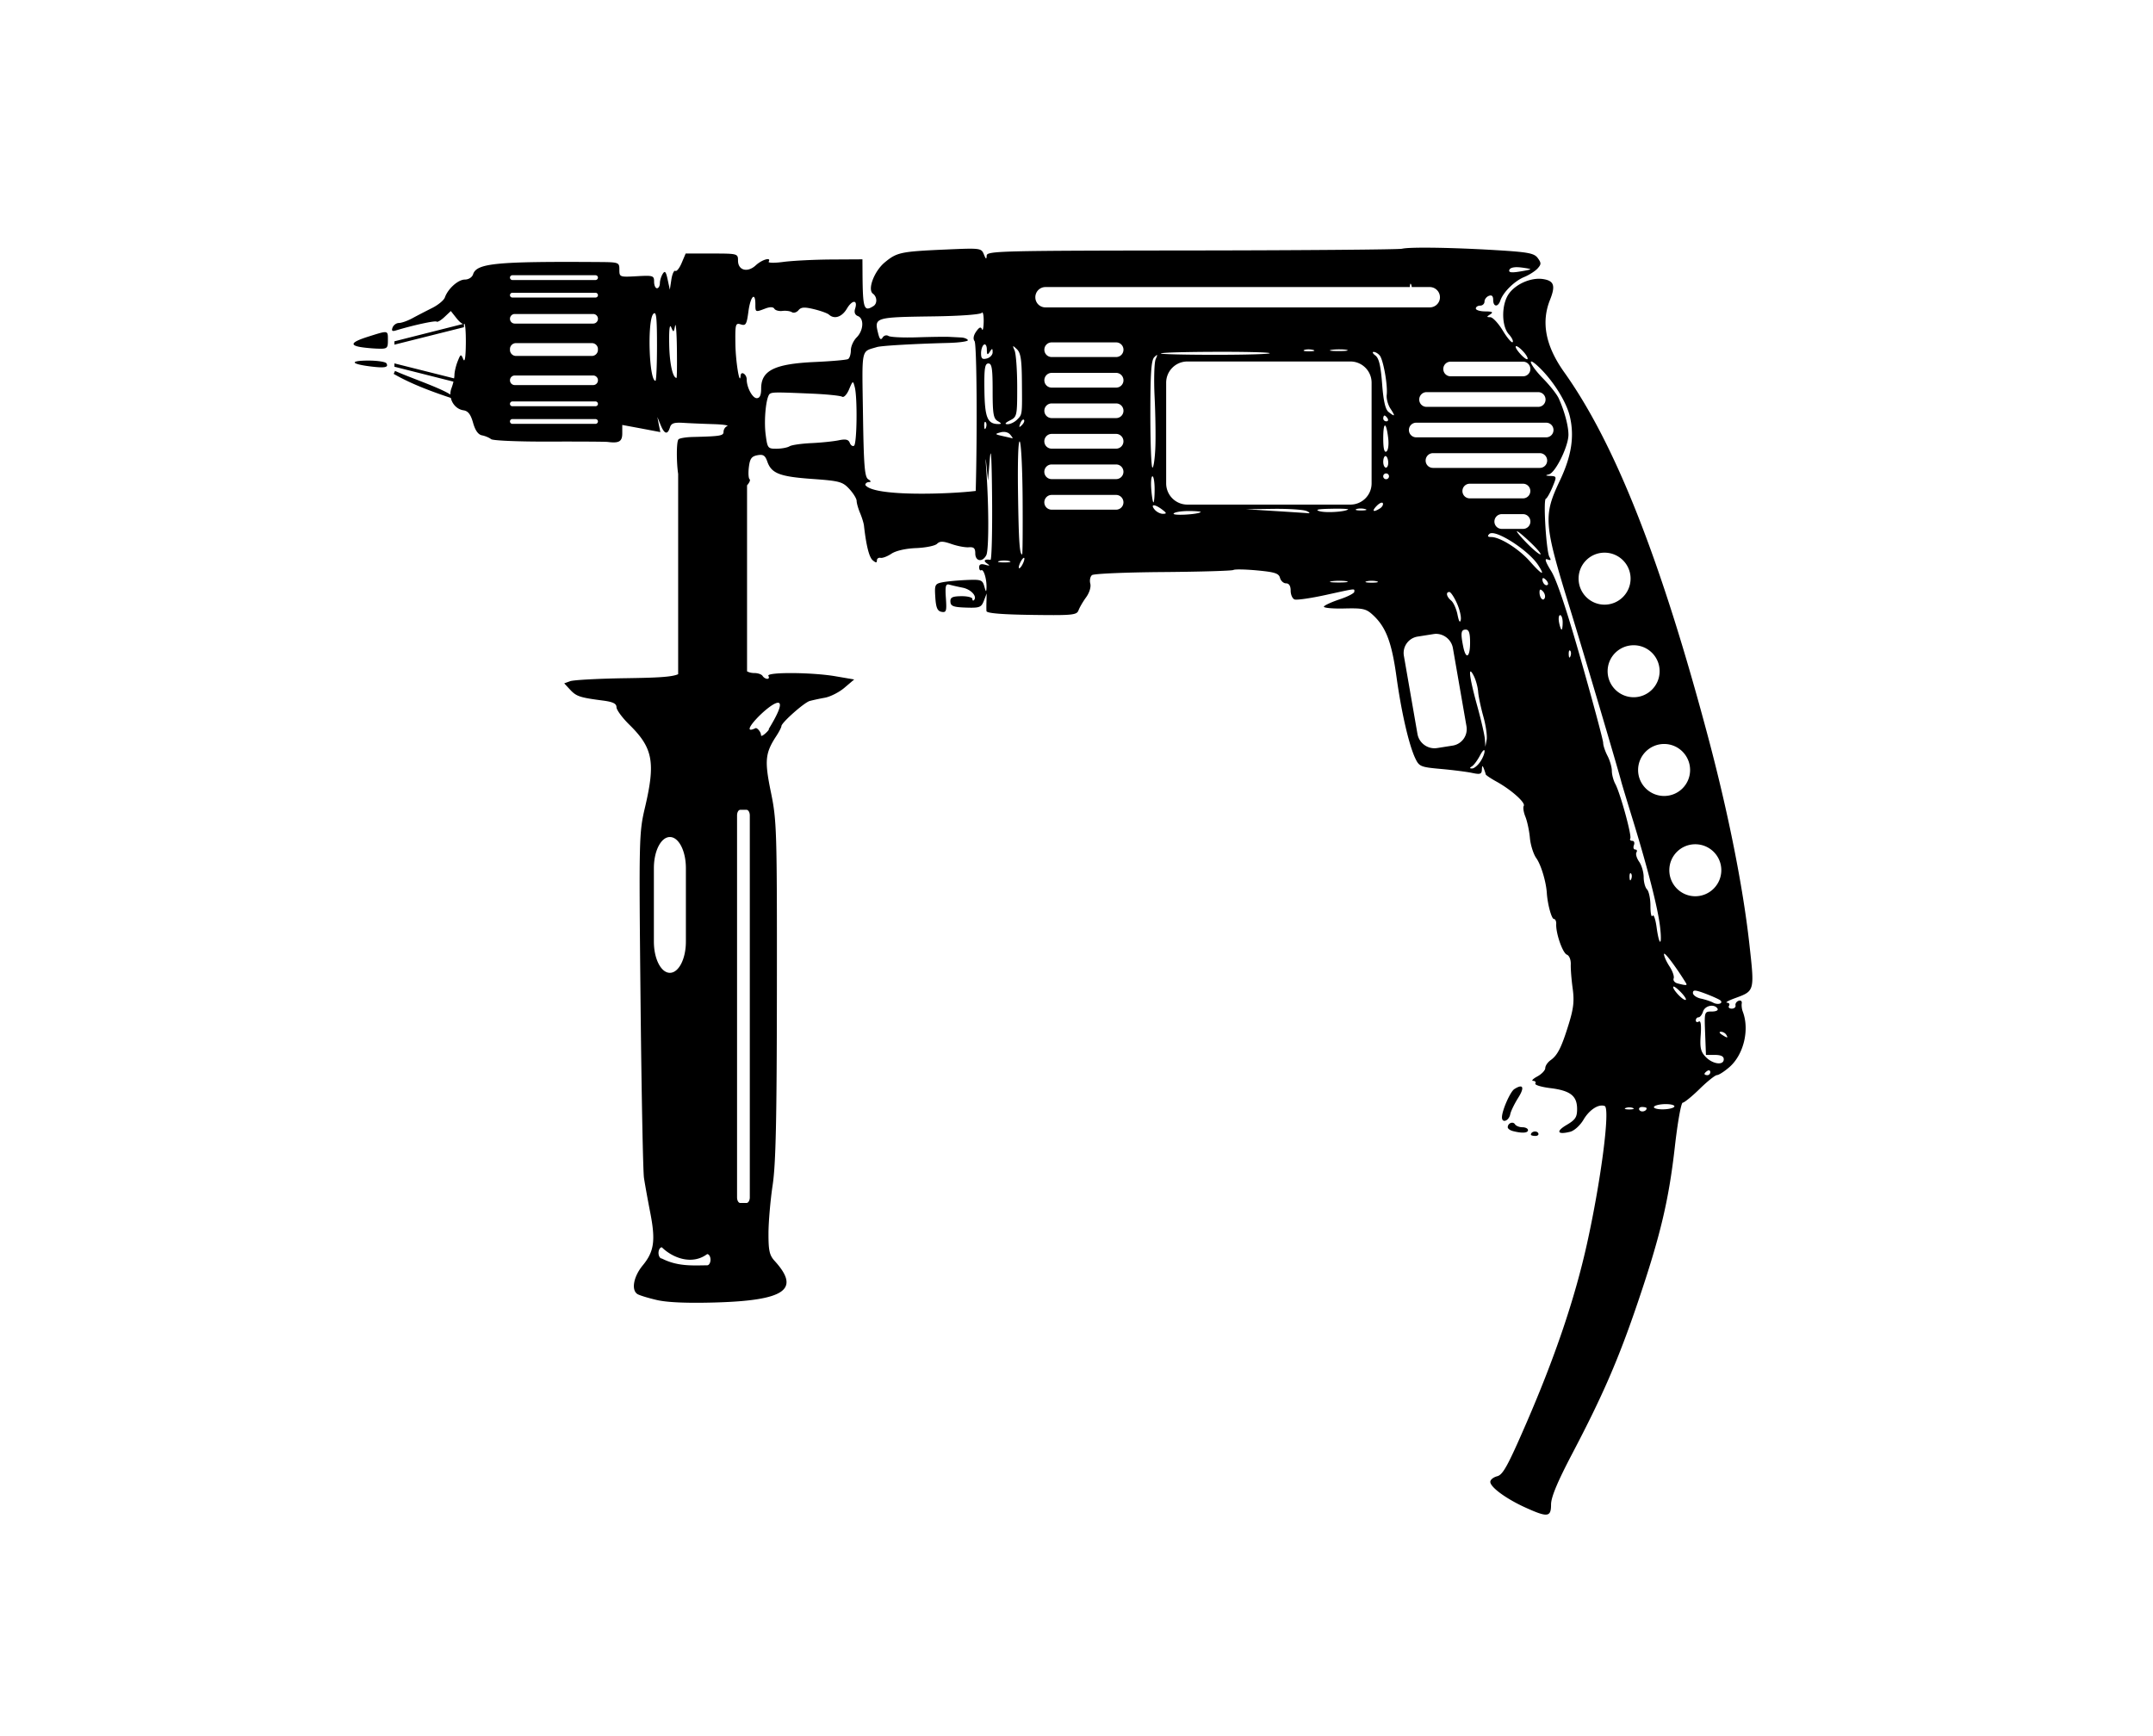
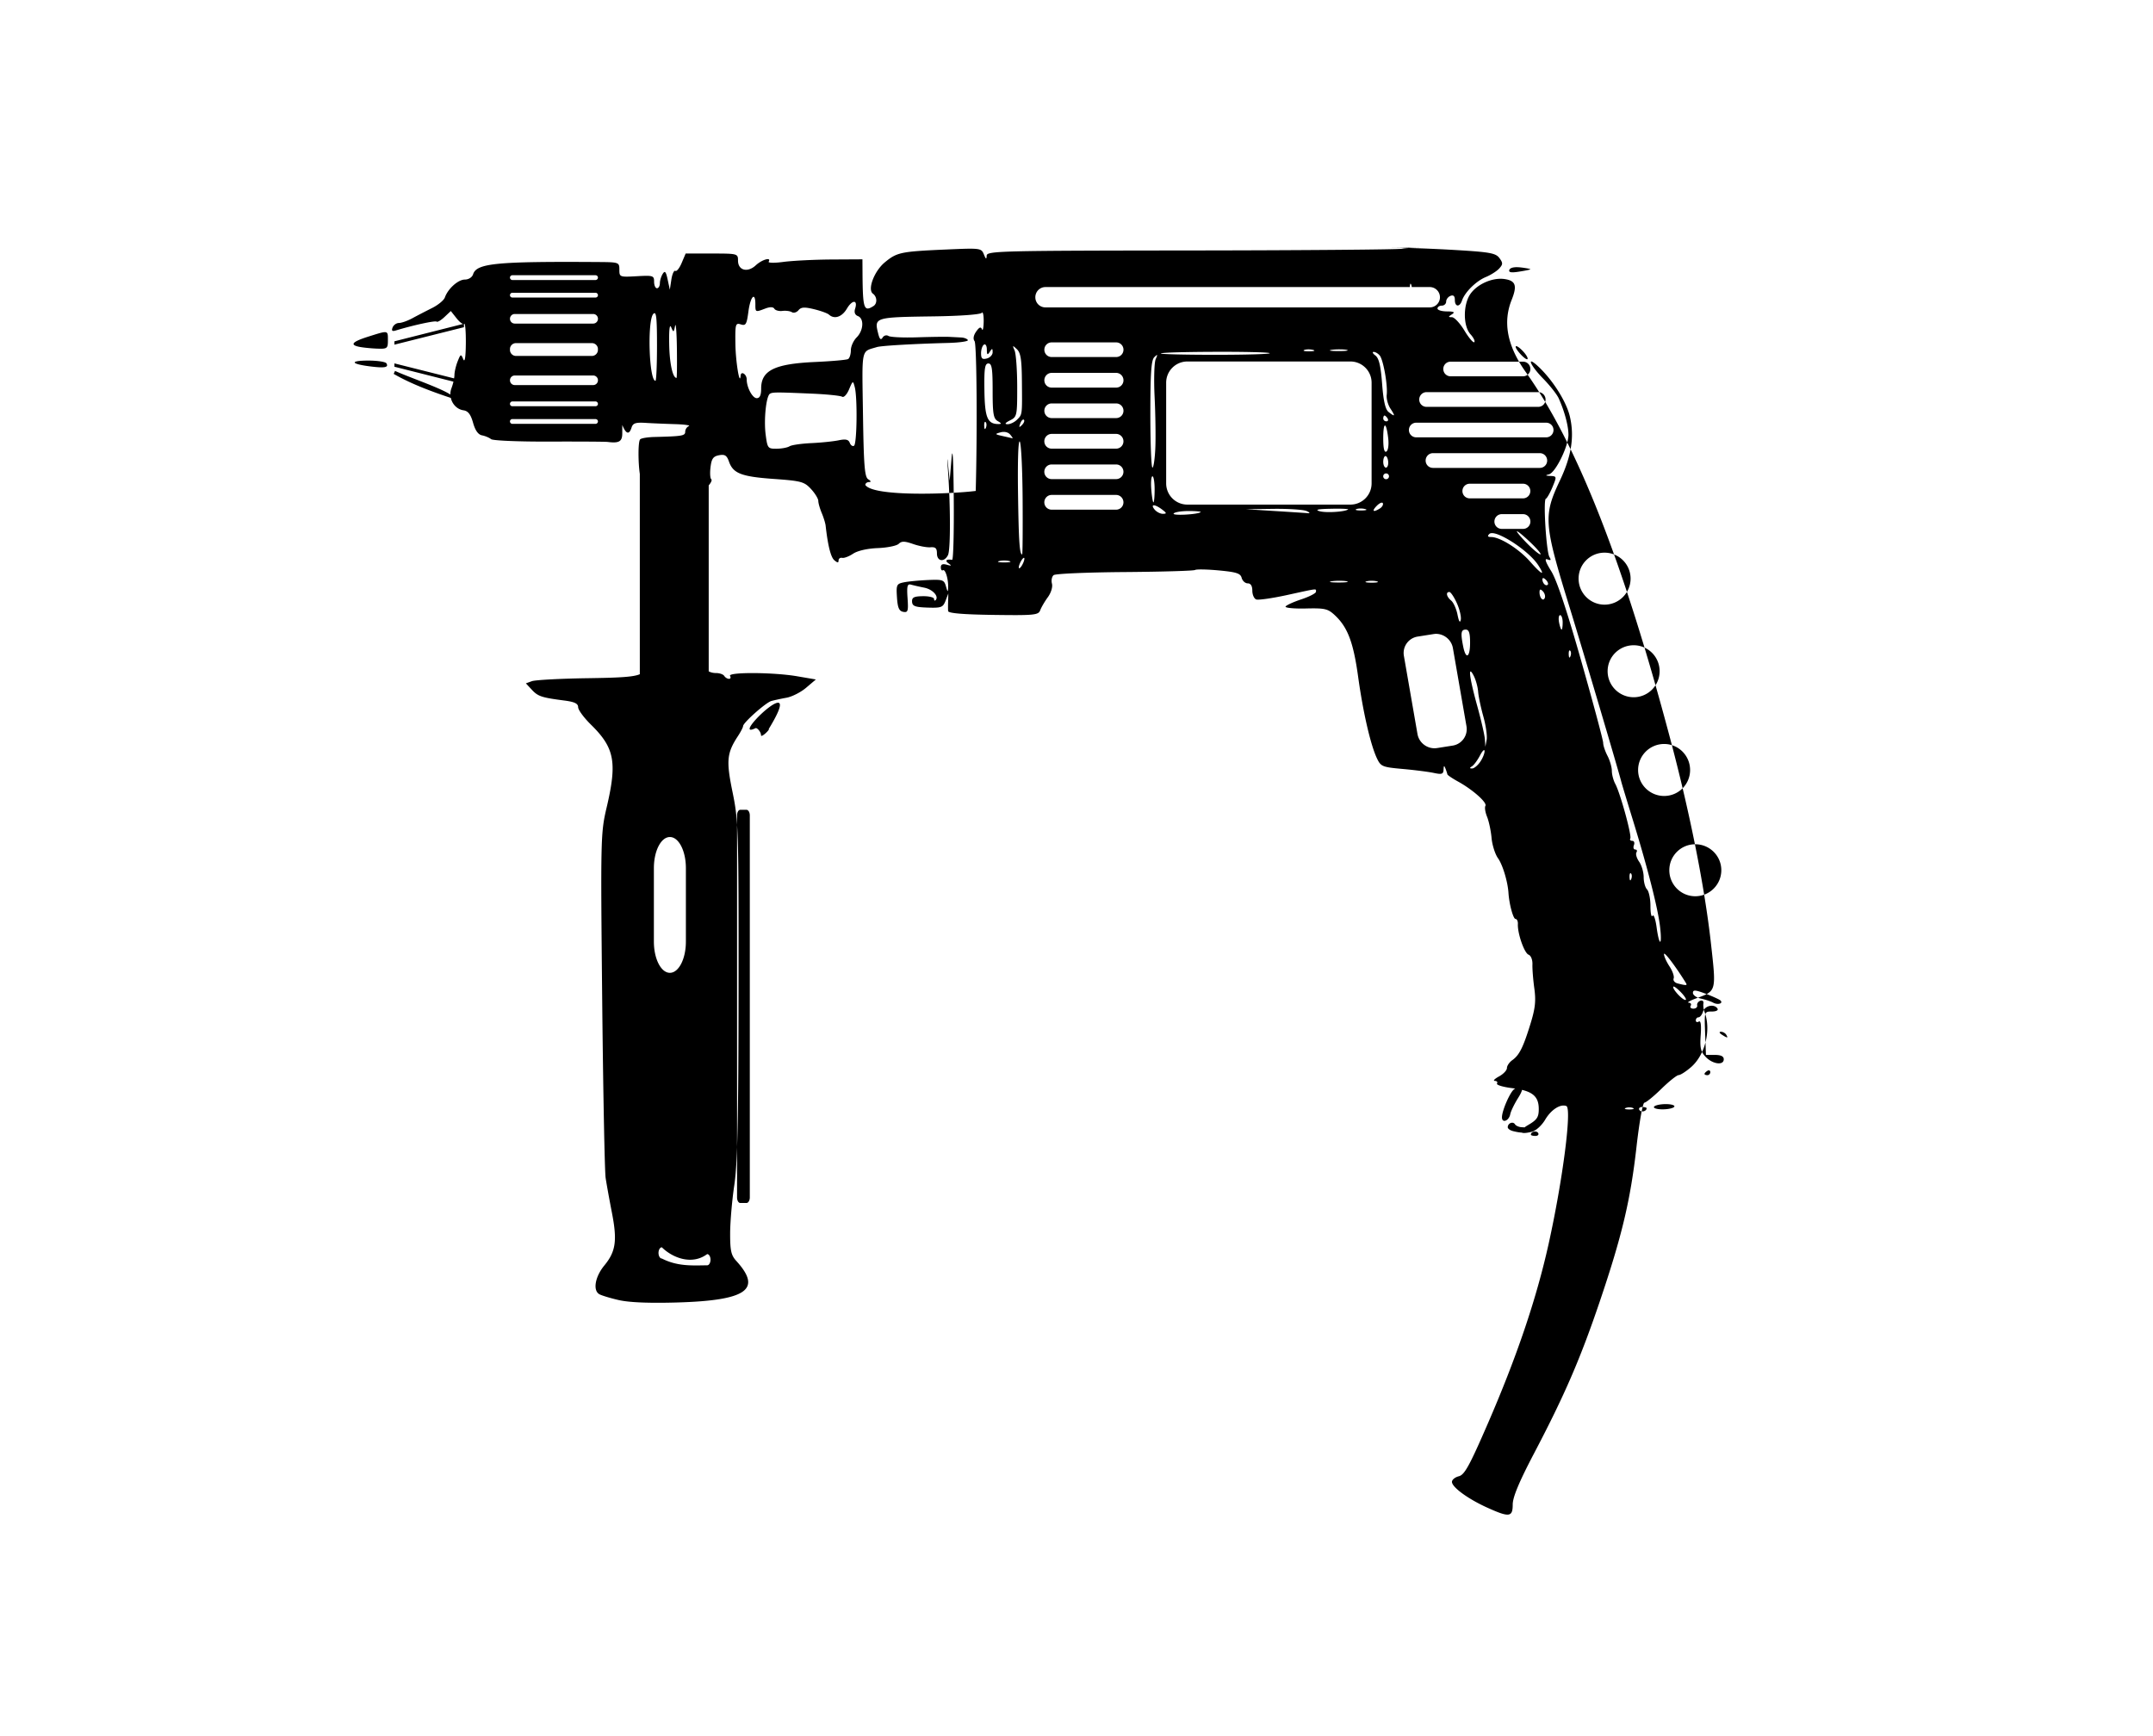
<svg xmlns="http://www.w3.org/2000/svg" viewBox="0 0 744.09 600">
-   <path d="M492.06 85.6c-3.779.01-6.48.125-7.5.375-1.1.27-33.838.552-72.75.594-66.66.072-70.752.163-70.812 1.812-.049 1.36-.275 1.252-.969-.468-.867-2.156-1.213-2.192-12.687-1.688-16.019.704-17.3.95-21.53 4.438-3.675 3.028-6.093 9.415-4.126 10.844 1.468 1.066 1.572 3.403.188 4.28-3.286 2.085-3.682.971-3.782-10.905l-.03-5.25-10.97.062c-6.03.048-13.42.435-16.438.844-3.016.41-5.28.36-5-.094 1.042-1.685-2.303-.739-4.437 1.25-2.85 2.654-6.157 1.781-6.157-1.625 0-2.397-.144-2.437-9.062-2.437h-9.031l-1.375 3.25c-.752 1.787-1.728 3.025-2.188 2.75-.46-.275-1.084 1.075-1.375 3l-.531 3.5-.75-3.5c-.586-2.732-.942-3.17-1.688-2-.525.825-.992 2.287-1 3.25s-.45 1.75-1 1.75-1-1.013-1-2.25c.002-2.121-.341-2.226-6-1.906-5.877.331-6 .285-6-2.25 0-2.543-.13-2.609-7.25-2.657-35.377-.237-42.098.425-43.312 4.25-.328 1.034-1.547 1.813-2.843 1.813-2.314 0-5.837 3.15-6.907 6.187-.33.937-2.285 2.577-4.375 3.625s-5.162 2.632-6.812 3.532c-1.65.9-3.753 1.653-4.656 1.656-.904.003-1.889.701-2.22 1.562-.438 1.145-.15 1.421 1.126 1.031 5.947-1.817 13.669-3.487 14.094-3.062.275.275 1.507-.455 2.719-1.594l2.187-2.062 2 2.53c.82 1.043 1.688 1.777 2.219 1.938l-23.719 6v1.157l24.031-6.032v-1.125c.034-.012.069-.006.094-.03.348-.349.6 2.701.562 6.78-.046 4.875-.367 6.721-.906 5.407-.762-1.859-.906-1.804-1.938.812-.61 1.548-1.093 3.66-1.093 4.688 0 .304-.053.714-.125 1.156L136.31 125.6v1.156l20.406 5.157a18.533 18.533 0 01-.688 2.28 5.704 5.704 0 00-.375 2.188c-3.558-2.383-14.657-6.097-19.125-8.187l-.469 1.031c6.607 3.865 15.14 6.778 19.75 8.313.058.252.13.508.22.75.67 1.807 2.195 3.242 4.155 3.53 1.593.235 2.502 1.41 3.313 4.313.745 2.667 1.778 4.1 3.094 4.344 1.083.201 2.495.803 3.125 1.313.629.51 9.629.882 20 .843s19.519.019 20.344.125c3.905.505 5-.153 5-3v-2.875l6.562 1.22 6.594 1.25-.531-2.626-.5-2.594 1.125 2.75c1.313 3.21 2.388 3.492 3.219.875.475-1.496 1.425-1.807 4.812-1.593 2.323.146 6.919.338 10.22.437 3.299.099 5.437.41 4.75.688s-1.25 1.158-1.25 1.937c0 1.404-1.02 1.577-10.657 1.813-2.291.056-4.502.409-4.906.812-.778.777-.706 8.15-.125 11.938v69.25c-2.226.976-7.216 1.217-18.031 1.375-9.467.138-18.145.611-19.281 1.031l-2.063.75 2.063 2.219c2.144 2.302 3.401 2.701 11.25 3.719 3.544.46 4.744 1.052 4.75 2.312.004.93 2.005 3.643 4.437 6.032 8.142 7.995 9.091 12.938 5.438 28.5-2.087 8.89-2.133 10.332-1.563 66.625.321 31.646.857 59.33 1.188 61.53s1.303 7.578 2.156 11.939c1.902 9.718 1.363 13.512-2.594 18.312-3.174 3.85-4.03 8.517-1.812 9.906.687.43 3.725 1.368 6.75 2.062 3.613.83 10.473 1.113 20 .844 24.308-.687 29.698-4.463 20.625-14.406-1.757-1.926-2.11-3.57-2.094-9.5.01-3.944.654-11.431 1.438-16.656 1.102-7.35 1.43-22.625 1.468-67.5.047-55.247-.048-58.491-2.062-68.281-2.253-10.948-2.006-13.545 1.875-19.469.962-1.469 1.75-3.006 1.75-3.406 0-1.17 7.883-8.168 9.781-8.688.952-.26 3.294-.78 5.219-1.125 1.925-.345 4.984-1.904 6.812-3.469l3.344-2.843-6.406-1.094c-8.124-1.415-24.102-1.504-23.25-.125.34.55.175 1-.375 1s-1.285-.45-1.625-1-1.612-1-2.844-1c-.976 0-1.837-.208-2.531-.594v-64.28c.835-.948 1.228-1.873.875-2.126-.385-.275-.494-2.147-.25-4.156.356-2.937.93-3.741 2.937-4.125 2.01-.384 2.694.055 3.438 2.187 1.431 4.107 4.292 5.203 15.469 6 9.513.68 10.555.965 12.875 3.47 1.388 1.497 2.531 3.363 2.531 4.124 0 .761.538 2.64 1.188 4.188.65 1.548 1.248 3.505 1.343 4.344.785 7.007 1.803 10.98 3.032 12 1.083.899 1.437.933 1.437.062 0-.641.563-1.051 1.25-.906.688.144 2.385-.505 3.781-1.438 1.528-1.021 4.908-1.796 8.5-1.937 3.279-.129 6.551-.788 7.25-1.469 1.01-.986 2.033-.97 5 .062 2.051.714 4.732 1.226 5.97 1.125 1.742-.14 2.25.319 2.25 2.125 0 2.764 2.5 3.158 3.812.594.916-1.788.897-17.19-.032-29.75-.285-3.85-.249-4.525.063-1.5l.562 5.5.625-7.5c.4-4.927.663-.21.782 13.75.099 11.688-.15 21.19-.563 21.125-2.002-.316-2.598.275-1.25 1.219 1.2.84 1.073.933-.594.469-1.43-.398-2.062-.134-2.062.875 0 .809.323 1.276.719 1.031.842-.52 1.936 3.148 1.812 6.031-.07 1.634-.19 1.567-.75-.437-.63-2.262-1.115-2.436-6.156-2.22-3.006.13-6.74.475-8.281.782-2.644.527-2.785.83-2.5 5.219.232 3.593.725 4.728 2.156 5 1.643.312 1.814-.246 1.5-4.75-.287-4.141-.066-4.994 1.156-4.656.825.227 2.914.713 4.656 1.062 2.902.583 5.134 3.054 3.875 4.313-.289.288-.53.093-.53-.438 0-.53-1.729-.964-3.845-.937-3.093.039-3.83.423-3.75 1.906.081 1.522 1.017 1.888 5.344 2.031 4.753.158 5.33-.06 6.219-2.344l.969-2.53-.063 2.5c-.047 1.374-.06 2.99 0 3.593.074.734 5.252 1.169 15.625 1.312 14.17.197 15.571.062 16.188-1.593.371-.997 1.551-3.027 2.625-4.5 1.125-1.543 1.744-3.548 1.438-4.72-.293-1.118-.037-2.437.593-2.937.632-.499 11.68-.965 24.563-1.062 12.881-.097 23.837-.425 24.312-.719.477-.294 4.163-.224 8.22.156 6.055.568 7.468 1.01 7.874 2.563.272 1.04 1.216 1.906 2.094 1.906 1.038 0 1.594.882 1.594 2.531 0 1.393.609 2.75 1.343 3.031.736.283 5.536-.406 10.688-1.53 10.945-2.39 9.969-2.279 9.969-1.126 0 .506-2.256 1.683-5 2.594-2.744.911-5.21 2.032-5.5 2.5-.29.468 2.822.785 6.906.688 6.666-.16 7.681.067 10.094 2.312 4.436 4.127 6.423 9.336 8.063 21.219 1.7 12.318 4.312 23.666 6.531 28.312 1.332 2.786 1.864 2.998 8.906 3.625 4.12.367 8.963.992 10.75 1.375 2.74.587 3.279.414 3.344-1.156.061-1.43.205-1.526.656-.375.324.825.62 1.725.657 2 .035.275 1.69 1.4 3.687 2.5 5.069 2.79 10.152 7.3 9.469 8.406-.315.51-.071 2.191.562 3.75.634 1.559 1.339 4.869 1.563 7.344.224 2.475 1.232 5.625 2.219 7 1.618 2.259 3.378 8.109 3.625 12 .242 3.846 1.634 9 2.437 9 .492 0 .862.787.813 1.75-.164 3.201 2.214 10.028 3.687 10.594.835.32 1.408 1.77 1.344 3.375-.061 1.537.24 5.276.656 8.312.599 4.35.297 6.94-1.344 12.25-2.5 8.093-3.838 10.798-6.281 12.531-1.012.719-1.844 1.943-1.844 2.72 0 .775-1.237 2.085-2.75 2.905-1.513.82-2.157 1.51-1.437 1.532.72.022 1.051.418.75.906-.301.487 2.031 1.205 5.187 1.594 6.91.85 9.25 2.675 9.25 7.218 0 2.83-.586 3.721-3.656 5.532-3.787 2.234-3.147 3.447 1.25 2.343 1.412-.354 3.446-2.188 4.625-4.187 2.04-3.454 5.227-5.51 7.313-4.719 1.966.747-1.225 25.553-6.125 47.656-4.224 19.043-11.067 39.22-21.156 62.438-6.209 14.287-7.907 17.381-9.875 17.875-1.308.328-2.375 1.2-2.375 1.938 0 1.837 5.513 5.87 12.062 8.843 7.736 3.513 8.937 3.396 8.937-1 0-2.548 2.168-7.762 7.406-17.75 10.52-20.062 15.962-32.607 22.656-52.375 7.725-22.809 10.642-35.13 12.72-53.53.944-8.384 2.168-15.24 2.718-15.25.55-.009 3.182-2.146 5.844-4.75 2.664-2.605 5.364-4.767 6-4.782.638-.015 2.556-1.252 4.281-2.75 4.952-4.3 7.034-12.95 4.625-19.219-.317-.825-.469-2.098-.344-2.844.124-.748-.366-1.14-1.093-.875-.725.265-1.2.975-1.063 1.594.138.619-.455 1.125-1.312 1.125-.858 0-1.278-.45-.938-1 .34-.55.032-1.023-.687-1.062-.72-.039.488-.727 2.687-1.532 6.934-2.537 6.87-2.313 5-19.03-2.194-19.62-7.264-45.039-14.094-70.75-16.346-61.534-32.216-101.84-49.875-126.62-6.42-9.009-8.018-17.192-4.906-24.97 1.987-4.967 1.404-6.65-2.469-7.218-3.993-.586-9.183 1.618-11.656 4.968-2.679 3.63-2.73 11.212-.094 14.125 1.051 1.162 1.65 2.382 1.313 2.72-.336.336-1.872-1.46-3.406-4s-3.484-4.618-4.313-4.626c-1.34-.013-1.331-.14 0-1 1.138-.735.716-.988-1.75-1-1.787-.008-3.25-.45-3.25-1s.675-1 1.5-1 1.5-.64 1.5-1.406c0-.766.675-1.652 1.5-1.969 1.02-.391 1.5.067 1.5 1.406 0 2.44 1.665 2.588 2.469.22.982-2.895 4.855-6.732 8.219-8.126 1.74-.72 3.834-2.056 4.656-2.969 1.3-1.44 1.298-1.906.062-3.593-1.222-1.666-3.223-2.057-14.156-2.72-9.642-.583-18.952-.891-25.25-.874zm32.062 6.75c.454-.005.984.03 1.531.094 1.939.226 3.385.522 3.219.656s-1.97.5-4 .812c-2.676.413-3.558.231-3.219-.656.22-.57 1.107-.892 2.469-.906zm-347.03 2.781h28.719c.46 0 .844.354.844.813s-.385.843-.844.843h-28.719c-.46 0-.844-.384-.844-.843s.385-.813.844-.813zm310.41 2.93c.066.01.14.12.219.313.095.237.158.538.187.843h6.219a3.535 3.535 0 013.531 3.532c0 1.947-1.583 3.5-3.531 3.5h-132.81c-1.948 0-3.5-1.553-3.5-3.5s1.552-3.532 3.5-3.532h125.94c.026-.589.079-1.03.188-1.125.02-.017.042-.034.062-.03zm-310.41 3.125h28.719c.46 0 .844.385.844.844s-.385.812-.844.812h-28.719c-.46 0-.844-.353-.844-.812s.385-.844.844-.844zm83.375 1.406c.338.06.594.857.594 2.532 0 2.843-.01 2.83 3.406 1.53 1.67-.634 2.74-.61 3.156.063.347.562 1.598.903 2.781.75 1.186-.153 2.657.048 3.282.438s1.652.069 2.281-.688c.898-1.083 2.05-1.15 5.375-.343 2.32.563 4.634 1.4 5.156 1.875 1.865 1.692 4.475.836 6.188-2.063 1.867-3.16 3.851-3.14 2.843.031-.394 1.242-.046 2.142.97 2.531 2.197.844 1.948 4.99-.438 7.375-1.1 1.1-2 3.095-2 4.438s-.428 2.716-.938 3.031c-.51.315-5.711.764-11.562 1.031-13.89.635-18.5 2.93-18.5 9.157 0 2.33-.467 3.343-1.531 3.343-1.482 0-3.469-3.724-3.469-6.5 0-1.792-1.963-3.024-2.093-1.312-.298 3.9-1.728-4.764-1.813-11-.093-6.832.047-7.268 1.875-6.688 1.717.545 2.038-.005 2.625-4.437.431-3.246 1.246-5.193 1.813-5.094zM339.436 108c.328-.08.56 1.2.531 3.125-.036 2.2-.303 3.413-.594 2.687-.382-.957-.927-.75-2 .781-.938 1.34-1.14 2.547-.562 3.313.771 1.022.962 31.234.406 51.78-8.524 1.081-35.375 2.095-38.156-2.062 0-.55.563-.992 1.25-1 .83-.01.746-.34-.25-.968-1.24-.783-1.547-4.685-1.812-22.5-.349-23.393-.75-21.47 4.781-23.188 1.552-.482 12.595-1.118 24.688-1.438 4.004-.106 7.05-.565 6.781-1-.269-.435-1.267-.824-2.219-.875-.95-.05-2.843-.15-4.218-.219s-6.379 0-11.125.157c-4.747.157-9.198-.05-9.875-.47-.691-.426-1.57-.18-2.032.563-.588.955-1.02.6-1.5-1.312-1.434-5.722-1.429-5.734 19.531-6.031 8.908-.127 15.828-.644 16.25-1.22.051-.068.078-.113.125-.124zm-113.28.25c.718-.118.906 2.647.906 11.188 0 6.71-.239 12.188-.531 12.188-2.224 0-2.876-21-.719-23.156.125-.125.241-.202.344-.22zm-48.25.28H205c.918 0 1.656.739 1.656 1.657s-.738 1.656-1.656 1.656h-27.094a1.652 1.652 0 01-1.656-1.656c0-.918.738-1.656 1.656-1.656zm55.5 3.813c.235-.176.466 3.099.531 8.032.075 5.637.018 10.25-.125 10.25-1.314 0-2.399-4.9-2.531-11.5-.103-5.135.145-7.284.688-6 .793 1.875.885 1.844 1.343-.5.034-.172.06-.256.094-.282zm-100.44 2.47c-.907.012-2.564.554-5.563 1.5-5.73 1.805-6.687 2.9-3.093 3.593 1.237.238 3.937.519 6 .594 3.53.128 3.75-.051 3.75-2.875 0-1.978.073-2.83-1.094-2.813zm230.5 3.53h22.281c1.407 0 2.531 1.125 2.531 2.532s-1.124 2.53-2.531 2.53h-22.281c-1.407 0-2.531-1.124-2.531-2.53s1.124-2.532 2.531-2.532zm-185.13.25h26.219c1.148 0 2.094.915 2.094 2.063 0 .051-.028.105-.031.156.003.044.03.08.03.125a2.105 2.105 0 01-2.093 2.094h-26.219a2.105 2.105 0 01-2.094-2.094c0-.045.029-.08.031-.125-.004-.05-.03-.104-.03-.156 0-1.148.945-2.063 2.093-2.063zm161.91.438c.458-.068.804.66.813 1.781.011 1.858.22 2.02 1 .813.842-1.304.986-1.295 1 .125.01.898-.9 1.868-2 2.156-1.581.413-2 .042-2-1.813 0-1.29.45-2.629 1-2.969.068-.042.121-.084.187-.093zm183.84.625c.418.059 1.312.69 2.469 1.969.998 1.103 1.612 2.232 1.343 2.5-.267.267-1.464-.63-2.656-2-1.443-1.66-1.696-2.545-1.156-2.47zm-173.91.031c.107-.06.485.283 1.25 1 1.318 1.234 1.688 3.549 1.75 11 .1 11.946.174 11.514-1.687 13.375-.865.864-2.327 1.57-3.25 1.563-1.151-.01-.901-.444.812-1.313 2.428-1.23 2.51-1.553 2.5-11.719-.01-5.757-.42-11.369-.906-12.469-.403-.917-.576-1.378-.469-1.437zm102 1.063a6.173 6.173 0 011.594.187c.974.254.431.48-1.219.5s-2.458-.195-1.781-.469c.339-.137.862-.212 1.406-.218zm10.75 0c.906.002 1.76.037 2.375.156 1.23.237 0 .444-2.75.437-2.75-.008-3.77-.207-2.25-.437.76-.115 1.719-.159 2.625-.156zm-42.92.85c9.234-.027 18.472.127 18.812.468.318.318-8.117.563-18.75.563s-19.133-.211-18.875-.469c.343-.343 9.578-.536 18.812-.562zm54.75.03c.588 0 1.527.563 2.094 1.25 1.24 1.508 2.804 10.325 2.406 13.595-.157 1.29.415 3.427 1.281 4.75 1.775 2.707 1.63 2.971-.656 1.156-1.1-.873-1.768-3.811-2.219-9.75-.47-6.207-1.099-8.837-2.312-9.75-.915-.688-1.182-1.25-.594-1.25zm-74.969 1.095c.237-.086.102.36-.375 1.406-.5 1.1-.67 6.95-.375 13 .297 6.05.414 14.038.25 17.75-.162 3.712-.612 6.75-1 6.75-.386 0-.719-8.291-.719-18.438 0-14.337.309-18.74 1.375-19.75.431-.409.703-.668.844-.719zm-272.44 1.906c-6.556 0-6.276 1.142.5 2 5.104.646 6.583.387 5.688-1.063-.317-.512-3.104-.937-6.188-.937zm283.03.312h56.312a7.333 7.333 0 017.344 7.344v34.781a7.333 7.333 0 01-7.344 7.344h-56.312a7.333 7.333 0 01-7.344-7.344v-34.78a7.333 7.333 0 017.344-7.345zm118.84 0c.307-.02 1.09.49 2.437 1.75 5 4.678 9.718 12.168 10.906 17.281 1.61 6.926.568 13.635-3.437 22.094-5.793 12.235-5.6 14.877 3.406 44.062 4.323 14.005 16.628 55.533 17.781 60 .284 1.1 2.169 7.29 4.156 13.75 5.008 16.287 8.505 30.034 9.25 36.375.805 6.85-.248 7.073-1.187.25-.387-2.82-1.01-4.61-1.406-3.969-.397.643-.72-.89-.72-3.406 0-2.515-.545-5.077-1.187-5.719-.642-.641-1.156-2.557-1.156-4.25 0-1.692-.706-4.089-1.562-5.312-.857-1.223-1.277-2.67-.938-3.219s.16-1-.406-1c-.565 0-.786-.675-.469-1.5s.08-1.5-.562-1.5-.96-.372-.688-.812c.582-.943-3.475-15.71-5.187-18.875-.65-1.202-1.188-3.227-1.188-4.5s-.678-3.613-1.5-5.188c-.822-1.575-1.5-3.6-1.5-4.5 0-.9-3.394-13.55-7.531-28.125-4.99-17.579-8.487-28.078-10.406-31.188-2.024-3.28-2.42-4.519-1.313-4.094 1.18.453 1.348.246.688-.812-1.097-1.757-2.218-19.813-1.25-20.156.386-.137 1.423-1.938 2.281-4 1.534-3.683 1.504-3.761-.719-3.875-1.75-.09-1.85-.204-.468-.563 2.243-.583 6.718-9.7 6.718-13.688 0-3.032-1.351-8.1-3.375-12.594-.61-1.357-3.037-4.425-5.375-6.812-3.135-3.203-4.773-5.864-4.093-5.906zm-27.875.063h25.031c1.407 0 2.531 1.124 2.531 2.531s-1.124 2.531-2.531 2.531h-25.031c-1.407 0-2.531-1.124-2.531-2.531s1.124-2.531 2.531-2.531zm-159.75.625c1.205 0 1.469 1.753 1.469 9.437 0 7.946.278 9.612 1.75 10.47 1.364.794 1.42 1.031.25 1.03-3.79-.004-4.707-2.185-4.844-11.688-.111-7.567.161-9.25 1.375-9.25zm21.875 3.25h22.281c1.407 0 2.531 1.156 2.531 2.562s-1.124 2.531-2.531 2.531h-22.281c-1.407 0-2.531-1.124-2.531-2.53s1.124-2.563 2.531-2.563zm-185.56.906h27.094c.918 0 1.656.738 1.656 1.656 0 .918-.738 1.656-1.656 1.656h-27.094a1.652 1.652 0 01-1.656-1.656c0-.918.738-1.656 1.656-1.656zm116.78 2.375c.253-.105.413.478.719 1.625.964 3.604.764 19.654-.25 20.281-.492.304-1.14-.144-1.469-1-.452-1.177-1.41-1.388-3.875-.875-1.792.373-6.027.808-9.438.969s-6.785.645-7.5 1.094c-.715.449-2.733.83-4.468.843-3.021.023-3.166-.172-3.781-4.812-.688-5.18.155-13.377 1.468-14.188.925-.572 2.28-.57 14.687-.031 5.074.22 9.707.707 10.281 1.062.576.356 1.64-.78 2.375-2.531.65-1.546.998-2.332 1.25-2.438zm198.34 3.375h38.594c1.407 0 2.531 1.156 2.531 2.563s-1.124 2.53-2.531 2.53h-38.594c-1.407 0-2.531-1.124-2.531-2.53s1.124-2.563 2.531-2.563zm-315.94 3.219h28.719c.46 0 .844.384.844.844s-.385.812-.844.812h-28.719c-.46 0-.844-.353-.844-.812s.385-.844.844-.844zm186.38.687h22.281c1.407 0 2.531 1.125 2.531 2.531s-1.124 2.532-2.531 2.532h-22.281c-1.407 0-2.531-1.125-2.531-2.531s1.124-2.532 2.531-2.532zm115.03 4.188c.243 0 .723.45 1.063 1s.145 1-.438 1c-.582 0-1.062-.45-1.062-1s.194-1 .437-1zm-301.41 1.219h28.719c.46 0 .844.353.844.812s-.385.844-.844.844h-28.719c-.46 0-.844-.385-.844-.844s.385-.812.844-.812zm176.5.187c.101-.024.204-.014.281.063.308.307 0 1.134-.687 1.812-.988.98-1.105.863-.563-.562.282-.74.664-1.24.969-1.313zm-13.156.781c.068-.025.136.011.219.094.333.332.382 1.184.094 1.906-.32.798-.545.571-.594-.594-.033-.79.077-1.33.281-1.406zm149.03.282h44.906c1.407 0 2.531 1.124 2.531 2.53s-1.124 2.532-2.531 2.532h-44.906c-1.407 0-2.531-1.125-2.531-2.531s1.124-2.531 2.531-2.531zm-10.813.968c.342-.008.785 1.45 1.125 4.407.258 2.232-.01 4.214-.625 4.593-.721.446-1.094-1.042-1.094-4.53 0-2.965.254-4.461.594-4.47zm-131.88 2.22c.973-.028 1.852.305 2.375.937.638.768.986 1.346.781 1.28-.204-.064-1.725-.412-3.375-.78-2.751-.615-2.81-.724-.781-1.282a4.287 4.287 0 011-.156zm16.688.687h22.281c1.407 0 2.531 1.156 2.531 2.562s-1.124 2.531-2.531 2.531h-22.281c-1.407 0-2.531-1.124-2.531-2.53s1.124-2.563 2.531-2.563zm-11.125 2.625c.029-.03.062-.033.094 0 .487.488.937 9.484 1 19.969s0 19.062-.157 19.062c-.904.004-1.196-4.416-1.437-21.188-.147-10.181.048-17.408.5-17.844zm142.91 4.03h36.938c1.407 0 2.531 1.157 2.531 2.563s-1.124 2.532-2.531 2.532h-36.938c-1.407 0-2.531-1.125-2.531-2.532s1.124-2.562 2.531-2.562zm-16.406 1c.432 0 .855.9.937 2 .085 1.1-.265 2-.78 2-.517 0-.938-.9-.938-2s.348-2 .781-2zm-115.38 2.907h22.281c1.407 0 2.531 1.125 2.531 2.531s-1.124 2.531-2.531 2.531h-22.281c-1.407 0-2.531-1.124-2.531-2.53s1.124-2.532 2.531-2.532zm115.59 3.094c.55 0 1 .45 1 1s-.45 1-1 1-1-.45-1-1 .45-1 1-1zm-80.75 1c.416 0 .75 2.025.75 4.5s-.186 4.5-.406 4.5c-.22 0-.553-2.025-.75-4.5-.196-2.475-.01-4.5.406-4.5zm109.66 2.562h18.406c1.407 0 2.531 1.125 2.531 2.532s-1.124 2.53-2.531 2.53h-18.406c-1.407 0-2.531-1.124-2.531-2.53s1.124-2.532 2.531-2.532zm-144.5 3.875h22.281c1.407 0 2.531 1.156 2.531 2.563s-1.124 2.531-2.531 2.531h-22.281c-1.407 0-2.531-1.125-2.531-2.531s1.124-2.563 2.531-2.563zm113.97 2.688c.249-.049.423 0 .5.187.204.5-.246 1.304-1 1.782-2.338 1.48-2.961 1.004-1.125-.875.602-.616 1.21-1.013 1.625-1.094zm-78.656.906c.524-.007 1.58.482 2.844 1.438 1.63 1.233 1.68 1.473.312 1.5-.895.017-2.19-.644-2.875-1.47-.798-.96-.804-1.461-.281-1.468zm71.406 1.094a6.173 6.173 0 011.594.187c.974.254.431.48-1.219.5s-2.458-.194-1.781-.468c.338-.137.862-.212 1.406-.22zm-7.813.062c2.227.012 3.712.122 3.563.25-.98.847-7.673 1.263-9.875.625-1.734-.501-.536-.76 3.875-.843.875-.017 1.695-.036 2.437-.032zm-22.312.063c5.225-.068 10.4.277 11.5.75s1.325.818.5.75-6-.413-11.5-.75l-10-.625 9.5-.125zm-29.28.75c2.535 0 4.415.173 4.187.375-.944.83-9.842 1.306-9.344.5.298-.481 2.623-.875 5.156-.875zm108.24 1.08h7.374c1.407 0 2.532 1.156 2.532 2.562s-1.125 2.532-2.532 2.532h-7.375c-1.406 0-2.53-1.125-2.53-2.532s1.124-2.562 2.53-2.562zm5.28 5.906c.343 0 2.492 1.8 4.782 4s3.763 4 3.281 4c-.483 0-2.633-1.8-4.781-4s-3.622-4-3.281-4zm-8.78.656c3.184-.192 12.99 6.312 16.061 11 2.65 4.044 1.316 3.469-2.78-1.187-3.82-4.342-10.364-8.469-13.438-8.469-1.186 0-1.387-.301-.625-1.062.172-.173.452-.262.781-.282zm39.03 6.75c4.962 0 9 4.007 9 8.97 0 4.961-4.038 9-9 9-4.96 0-8.968-4.039-8.968-9s4.007-8.97 8.968-8.97zm-200.66 1.782c.105-.002.157.106.157.312 0 .55-.436 1.675-.969 2.5s-.969 1.05-.969.5.436-1.675.969-2.5c.333-.516.638-.808.812-.812zm-6.812.937c.634 0 1.269.062 1.75.188.962.251.175.468-1.75.468s-2.713-.217-1.75-.468c.481-.126 1.116-.188 1.75-.188zm186.19 6.094c.2-.073.552.114 1 .562.65.651.942 1.404.656 1.688-.666.667-1.844-.51-1.844-1.844 0-.235.068-.363.188-.406zm-70.312.906c.906.002 1.76.038 2.375.156 1.23.238 0 .446-2.75.438s-3.77-.208-2.25-.438c.76-.115 1.719-.158 2.625-.156zm11.125 0c.634 0 1.269.062 1.75.188.962.251.175.468-1.75.468s-2.713-.217-1.75-.468c.481-.126 1.116-.188 1.75-.188zm58.25 3.063c.176-.067.467.123.875.53.612.613.93 1.618.719 2.25-.496 1.492-1.844.145-1.844-1.843 0-.563.074-.87.25-.937zm-31.406.812c.466 0 1.632 1.742 2.594 3.875s1.563 4.72 1.344 5.75c-.259 1.21-.66.576-1.125-1.781-.399-2.007-1.377-4.203-2.188-4.875-1.617-1.342-1.96-2.969-.625-2.969zm38.281 8c.474 0 .875 1.125.875 2.5s-.164 2.5-.375 2.5-.612-1.125-.875-2.5-.099-2.5.375-2.5zm-32.625 5c1.111 0 1.5 1.167 1.5 4.5 0 5.164-1.45 6.003-2.375 1.375-.943-4.716-.77-5.875.875-5.875zm-10.06 1.47c2.739.117 5.137 2.136 5.625 4.938l4.687 26.969c.558 3.202-1.57 6.208-4.78 6.718l-5.345.844c-3.21.51-6.255-1.673-6.812-4.875l-4.688-26.969a5.733 5.733 0 014.782-6.687l5.343-.844c.402-.064.797-.11 1.188-.094zm68.094 3.938a8.958 8.958 0 018.969 8.968c0 4.962-4.008 9-8.969 9-4.962 0-9-4.038-9-9s4.038-8.968 9-8.968zm-22.156 1.78c.068-.024.136.012.219.094.333.333.382 1.185.093 1.907-.319.797-.544.57-.593-.594-.033-.79.077-1.33.281-1.406zm-34.188 7.282c.205.008.565.496 1.094 1.531.701 1.375 1.377 3.844 1.5 5.469.121 1.625.942 5.49 1.812 8.594.872 3.104 1.375 6.71 1.125 8.031l-.437 2.406-.157-2.5c-.075-1.379-1.256-6.554-2.625-11.5-2.116-7.652-2.927-12.054-2.312-12.03zm-239.5 10.812c1.432-.141 1.207 2.058-3.094 9.094.634 0-2.656 3.196-2.656 2.125 0-1.071-1.179-2.469-1.813-2.469-6.716 3.25 4.413-8.44 7.563-8.75zm306.38 14.25c4.962 0 8.969 4.038 8.969 9s-4.007 8.969-8.969 8.969-9-4.007-9-8.969 4.038-9 9-9zm-62.281 2.125c.039-.012.064-.012.094 0 .079.031.125.165.125.375 0 .84-.707 2.528-1.563 3.75s-2.093 2.229-2.75 2.219c-.92-.012-.921-.196 0-.781.655-.417 1.896-2.113 2.75-3.75.56-1.075 1.069-1.73 1.344-1.813zm-257 20.625h2.125c.633 0 1.156.866 1.156 1.938v132.03c0 1.07-.523 1.937-1.156 1.937h-2.125c-.634 0-1.125-.866-1.125-1.938v-132.03c0-1.07.491-1.937 1.125-1.937zm-24.34 9.41c3.06 0 5.531 4.782 5.531 10.75v25.406c0 5.968-2.47 10.781-5.531 10.781s-5.531-4.813-5.531-10.781v-25.406c0-5.968 2.47-10.75 5.531-10.75zm354.38 2.5c4.962 0 9 4.007 9 8.969s-4.038 9-9 9-8.969-4.038-8.969-9 4.007-8.969 8.969-8.969zm-22.438 10c.068-.025.136.01.219.094.333.332.382 1.184.093 1.906-.319.798-.544.571-.593-.594-.033-.79.077-1.33.281-1.406zm11.688 27.844c.455-.269 4.219 4.764 7.531 10.125.55.887.074.896-2.906.125-1.003-.26-1.611-1.02-1.344-1.719.27-.698-.388-2.565-1.437-4.156-1.05-1.591-1.907-3.507-1.907-4.25 0-.067.034-.107.063-.125zm3.312 11.344c.402.052 1.497.924 2.625 2.125 1.29 1.373 1.93 2.5 1.407 2.5-1.118 0-4.744-4.006-4.157-4.594.028-.027.068-.038.125-.031zm7.5 1.406c.658.046 1.772.402 3.594 1.094 2.45.93 4.726 1.976 5.063 2.313 1.036 1.036-.942 1.621-2.532.75-.825-.453-2.737-1.088-4.25-1.407-1.512-.318-2.75-1.207-2.75-1.968 0-.567.218-.827.875-.782zm5.75 5.219c.767.03 1.473.349 1.875 1 .352.569-.49 1-1.968 1-2.596 0-2.6.016-2.313 7.5l.281 7.5h3.094c2.078 0 3.063.49 3.063 1.5 0 2.224-3.82 1.726-6.25-.812-1.725-1.798-2.033-3.155-1.719-7.532.252-3.509.024-5.109-.656-4.687-.57.352-1.032.176-1.032-.406 0-.583.425-1.063.938-1.063.513 0 1.213-.9 1.562-2 .414-1.302 1.849-2.05 3.125-2zm3.063 9c.655-.008 1.473.45 1.812 1 .768 1.242.422 1.242-1.5 0-.9-.582-1.028-.99-.312-1zm-4.313 13.344c.36-.06.625.157.625.594 0 .582-.45 1.062-1 1.062s-1-.195-1-.437c0-.243.45-.723 1-1.063.138-.085.256-.136.375-.156zm-64.969 5.563c-.46 0-1.172.3-2.125.906-1.423.904-4.28 7.42-4.28 9.75 0 2.175 2.42 1.253 2.874-1.094.199-1.025 1.43-3.564 2.75-5.656 1.58-2.502 1.79-3.907.781-3.906zm50.22 6.093c1.924 0 3.243.412 2.937.907s-2.138.906-4.063.906-3.243-.411-2.937-.906 2.137-.907 4.062-.907zm-8.188 1c.857 0 1.562.195 1.562.438 0 1.055-1.929 1.517-2.5.594-.345-.56.08-1.032.938-1.032zm-4.438.125c.454 0 .907.08 1.25.22.688.276.125.5-1.25.5s-1.937-.224-1.25-.5a3.473 3.473 0 011.25-.22zm-40.594 5.313c-.696.063-1.406.694-1.406 1.562 0 .478.788 1.061 1.75 1.313 3.17.828 5.25.703 5.25-.313 0-.55-.87-1-1.937-1-1.068 0-2.217-.472-2.563-1.03-.258-.418-.677-.57-1.094-.532zm8.032 3.031c-.702-.003-1.438.434-1.438 1.094 0 .242.705.437 1.563.437s1.283-.472.937-1.03c-.214-.347-.641-.5-1.062-.5zm-301.78 40.031c3.784 3.73 10.477 6.22 15.656 2.344.633 0 1.156.866 1.156 1.937 0 1.071-.523 1.938-1.156 1.938-5.118.05-10.183.444-15.656-2.344-.634 0-1.157-.866-1.157-1.937 0-1.072.523-1.938 1.157-1.938z" />
+   <path d="M492.06 85.6c-3.779.01-6.48.125-7.5.375-1.1.27-33.838.552-72.75.594-66.66.072-70.752.163-70.812 1.812-.049 1.36-.275 1.252-.969-.468-.867-2.156-1.213-2.192-12.687-1.688-16.019.704-17.3.95-21.53 4.438-3.675 3.028-6.093 9.415-4.126 10.844 1.468 1.066 1.572 3.403.188 4.28-3.286 2.085-3.682.971-3.782-10.905l-.03-5.25-10.97.062c-6.03.048-13.42.435-16.438.844-3.016.41-5.28.36-5-.094 1.042-1.685-2.303-.739-4.437 1.25-2.85 2.654-6.157 1.781-6.157-1.625 0-2.397-.144-2.437-9.062-2.437h-9.031l-1.375 3.25c-.752 1.787-1.728 3.025-2.188 2.75-.46-.275-1.084 1.075-1.375 3l-.531 3.5-.75-3.5c-.586-2.732-.942-3.17-1.688-2-.525.825-.992 2.287-1 3.25s-.45 1.75-1 1.75-1-1.013-1-2.25c.002-2.121-.341-2.226-6-1.906-5.877.331-6 .285-6-2.25 0-2.543-.13-2.609-7.25-2.657-35.377-.237-42.098.425-43.312 4.25-.328 1.034-1.547 1.813-2.843 1.813-2.314 0-5.837 3.15-6.907 6.187-.33.937-2.285 2.577-4.375 3.625s-5.162 2.632-6.812 3.532c-1.65.9-3.753 1.653-4.656 1.656-.904.003-1.889.701-2.22 1.562-.438 1.145-.15 1.421 1.126 1.031 5.947-1.817 13.669-3.487 14.094-3.062.275.275 1.507-.455 2.719-1.594l2.187-2.062 2 2.53c.82 1.043 1.688 1.777 2.219 1.938l-23.719 6v1.157l24.031-6.032v-1.125c.034-.012.069-.006.094-.03.348-.349.6 2.701.562 6.78-.046 4.875-.367 6.721-.906 5.407-.762-1.859-.906-1.804-1.938.812-.61 1.548-1.093 3.66-1.093 4.688 0 .304-.053.714-.125 1.156L136.31 125.6v1.156l20.406 5.157a18.533 18.533 0 01-.688 2.28 5.704 5.704 0 00-.375 2.188c-3.558-2.383-14.657-6.097-19.125-8.187l-.469 1.031c6.607 3.865 15.14 6.778 19.75 8.313.058.252.13.508.22.75.67 1.807 2.195 3.242 4.155 3.53 1.593.235 2.502 1.41 3.313 4.313.745 2.667 1.778 4.1 3.094 4.344 1.083.201 2.495.803 3.125 1.313.629.51 9.629.882 20 .843s19.519.019 20.344.125c3.905.505 5-.153 5-3v-2.875c1.313 3.21 2.388 3.492 3.219.875.475-1.496 1.425-1.807 4.812-1.593 2.323.146 6.919.338 10.22.437 3.299.099 5.437.41 4.75.688s-1.25 1.158-1.25 1.937c0 1.404-1.02 1.577-10.657 1.813-2.291.056-4.502.409-4.906.812-.778.777-.706 8.15-.125 11.938v69.25c-2.226.976-7.216 1.217-18.031 1.375-9.467.138-18.145.611-19.281 1.031l-2.063.75 2.063 2.219c2.144 2.302 3.401 2.701 11.25 3.719 3.544.46 4.744 1.052 4.75 2.312.004.93 2.005 3.643 4.437 6.032 8.142 7.995 9.091 12.938 5.438 28.5-2.087 8.89-2.133 10.332-1.563 66.625.321 31.646.857 59.33 1.188 61.53s1.303 7.578 2.156 11.939c1.902 9.718 1.363 13.512-2.594 18.312-3.174 3.85-4.03 8.517-1.812 9.906.687.43 3.725 1.368 6.75 2.062 3.613.83 10.473 1.113 20 .844 24.308-.687 29.698-4.463 20.625-14.406-1.757-1.926-2.11-3.57-2.094-9.5.01-3.944.654-11.431 1.438-16.656 1.102-7.35 1.43-22.625 1.468-67.5.047-55.247-.048-58.491-2.062-68.281-2.253-10.948-2.006-13.545 1.875-19.469.962-1.469 1.75-3.006 1.75-3.406 0-1.17 7.883-8.168 9.781-8.688.952-.26 3.294-.78 5.219-1.125 1.925-.345 4.984-1.904 6.812-3.469l3.344-2.843-6.406-1.094c-8.124-1.415-24.102-1.504-23.25-.125.34.55.175 1-.375 1s-1.285-.45-1.625-1-1.612-1-2.844-1c-.976 0-1.837-.208-2.531-.594v-64.28c.835-.948 1.228-1.873.875-2.126-.385-.275-.494-2.147-.25-4.156.356-2.937.93-3.741 2.937-4.125 2.01-.384 2.694.055 3.438 2.187 1.431 4.107 4.292 5.203 15.469 6 9.513.68 10.555.965 12.875 3.47 1.388 1.497 2.531 3.363 2.531 4.124 0 .761.538 2.64 1.188 4.188.65 1.548 1.248 3.505 1.343 4.344.785 7.007 1.803 10.98 3.032 12 1.083.899 1.437.933 1.437.062 0-.641.563-1.051 1.25-.906.688.144 2.385-.505 3.781-1.438 1.528-1.021 4.908-1.796 8.5-1.937 3.279-.129 6.551-.788 7.25-1.469 1.01-.986 2.033-.97 5 .062 2.051.714 4.732 1.226 5.97 1.125 1.742-.14 2.25.319 2.25 2.125 0 2.764 2.5 3.158 3.812.594.916-1.788.897-17.19-.032-29.75-.285-3.85-.249-4.525.063-1.5l.562 5.5.625-7.5c.4-4.927.663-.21.782 13.75.099 11.688-.15 21.19-.563 21.125-2.002-.316-2.598.275-1.25 1.219 1.2.84 1.073.933-.594.469-1.43-.398-2.062-.134-2.062.875 0 .809.323 1.276.719 1.031.842-.52 1.936 3.148 1.812 6.031-.07 1.634-.19 1.567-.75-.437-.63-2.262-1.115-2.436-6.156-2.22-3.006.13-6.74.475-8.281.782-2.644.527-2.785.83-2.5 5.219.232 3.593.725 4.728 2.156 5 1.643.312 1.814-.246 1.5-4.75-.287-4.141-.066-4.994 1.156-4.656.825.227 2.914.713 4.656 1.062 2.902.583 5.134 3.054 3.875 4.313-.289.288-.53.093-.53-.438 0-.53-1.729-.964-3.845-.937-3.093.039-3.83.423-3.75 1.906.081 1.522 1.017 1.888 5.344 2.031 4.753.158 5.33-.06 6.219-2.344l.969-2.53-.063 2.5c-.047 1.374-.06 2.99 0 3.593.074.734 5.252 1.169 15.625 1.312 14.17.197 15.571.062 16.188-1.593.371-.997 1.551-3.027 2.625-4.5 1.125-1.543 1.744-3.548 1.438-4.72-.293-1.118-.037-2.437.593-2.937.632-.499 11.68-.965 24.563-1.062 12.881-.097 23.837-.425 24.312-.719.477-.294 4.163-.224 8.22.156 6.055.568 7.468 1.01 7.874 2.563.272 1.04 1.216 1.906 2.094 1.906 1.038 0 1.594.882 1.594 2.531 0 1.393.609 2.75 1.343 3.031.736.283 5.536-.406 10.688-1.53 10.945-2.39 9.969-2.279 9.969-1.126 0 .506-2.256 1.683-5 2.594-2.744.911-5.21 2.032-5.5 2.5-.29.468 2.822.785 6.906.688 6.666-.16 7.681.067 10.094 2.312 4.436 4.127 6.423 9.336 8.063 21.219 1.7 12.318 4.312 23.666 6.531 28.312 1.332 2.786 1.864 2.998 8.906 3.625 4.12.367 8.963.992 10.75 1.375 2.74.587 3.279.414 3.344-1.156.061-1.43.205-1.526.656-.375.324.825.62 1.725.657 2 .035.275 1.69 1.4 3.687 2.5 5.069 2.79 10.152 7.3 9.469 8.406-.315.51-.071 2.191.562 3.75.634 1.559 1.339 4.869 1.563 7.344.224 2.475 1.232 5.625 2.219 7 1.618 2.259 3.378 8.109 3.625 12 .242 3.846 1.634 9 2.437 9 .492 0 .862.787.813 1.75-.164 3.201 2.214 10.028 3.687 10.594.835.32 1.408 1.77 1.344 3.375-.061 1.537.24 5.276.656 8.312.599 4.35.297 6.94-1.344 12.25-2.5 8.093-3.838 10.798-6.281 12.531-1.012.719-1.844 1.943-1.844 2.72 0 .775-1.237 2.085-2.75 2.905-1.513.82-2.157 1.51-1.437 1.532.72.022 1.051.418.75.906-.301.487 2.031 1.205 5.187 1.594 6.91.85 9.25 2.675 9.25 7.218 0 2.83-.586 3.721-3.656 5.532-3.787 2.234-3.147 3.447 1.25 2.343 1.412-.354 3.446-2.188 4.625-4.187 2.04-3.454 5.227-5.51 7.313-4.719 1.966.747-1.225 25.553-6.125 47.656-4.224 19.043-11.067 39.22-21.156 62.438-6.209 14.287-7.907 17.381-9.875 17.875-1.308.328-2.375 1.2-2.375 1.938 0 1.837 5.513 5.87 12.062 8.843 7.736 3.513 8.937 3.396 8.937-1 0-2.548 2.168-7.762 7.406-17.75 10.52-20.062 15.962-32.607 22.656-52.375 7.725-22.809 10.642-35.13 12.72-53.53.944-8.384 2.168-15.24 2.718-15.25.55-.009 3.182-2.146 5.844-4.75 2.664-2.605 5.364-4.767 6-4.782.638-.015 2.556-1.252 4.281-2.75 4.952-4.3 7.034-12.95 4.625-19.219-.317-.825-.469-2.098-.344-2.844.124-.748-.366-1.14-1.093-.875-.725.265-1.2.975-1.063 1.594.138.619-.455 1.125-1.312 1.125-.858 0-1.278-.45-.938-1 .34-.55.032-1.023-.687-1.062-.72-.039.488-.727 2.687-1.532 6.934-2.537 6.87-2.313 5-19.03-2.194-19.62-7.264-45.039-14.094-70.75-16.346-61.534-32.216-101.84-49.875-126.62-6.42-9.009-8.018-17.192-4.906-24.97 1.987-4.967 1.404-6.65-2.469-7.218-3.993-.586-9.183 1.618-11.656 4.968-2.679 3.63-2.73 11.212-.094 14.125 1.051 1.162 1.65 2.382 1.313 2.72-.336.336-1.872-1.46-3.406-4s-3.484-4.618-4.313-4.626c-1.34-.013-1.331-.14 0-1 1.138-.735.716-.988-1.75-1-1.787-.008-3.25-.45-3.25-1s.675-1 1.5-1 1.5-.64 1.5-1.406c0-.766.675-1.652 1.5-1.969 1.02-.391 1.5.067 1.5 1.406 0 2.44 1.665 2.588 2.469.22.982-2.895 4.855-6.732 8.219-8.126 1.74-.72 3.834-2.056 4.656-2.969 1.3-1.44 1.298-1.906.062-3.593-1.222-1.666-3.223-2.057-14.156-2.72-9.642-.583-18.952-.891-25.25-.874zm32.062 6.75c.454-.005.984.03 1.531.094 1.939.226 3.385.522 3.219.656s-1.97.5-4 .812c-2.676.413-3.558.231-3.219-.656.22-.57 1.107-.892 2.469-.906zm-347.03 2.781h28.719c.46 0 .844.354.844.813s-.385.843-.844.843h-28.719c-.46 0-.844-.384-.844-.843s.385-.813.844-.813zm310.41 2.93c.066.01.14.12.219.313.095.237.158.538.187.843h6.219a3.535 3.535 0 013.531 3.532c0 1.947-1.583 3.5-3.531 3.5h-132.81c-1.948 0-3.5-1.553-3.5-3.5s1.552-3.532 3.5-3.532h125.94c.026-.589.079-1.03.188-1.125.02-.017.042-.034.062-.03zm-310.41 3.125h28.719c.46 0 .844.385.844.844s-.385.812-.844.812h-28.719c-.46 0-.844-.353-.844-.812s.385-.844.844-.844zm83.375 1.406c.338.06.594.857.594 2.532 0 2.843-.01 2.83 3.406 1.53 1.67-.634 2.74-.61 3.156.063.347.562 1.598.903 2.781.75 1.186-.153 2.657.048 3.282.438s1.652.069 2.281-.688c.898-1.083 2.05-1.15 5.375-.343 2.32.563 4.634 1.4 5.156 1.875 1.865 1.692 4.475.836 6.188-2.063 1.867-3.16 3.851-3.14 2.843.031-.394 1.242-.046 2.142.97 2.531 2.197.844 1.948 4.99-.438 7.375-1.1 1.1-2 3.095-2 4.438s-.428 2.716-.938 3.031c-.51.315-5.711.764-11.562 1.031-13.89.635-18.5 2.93-18.5 9.157 0 2.33-.467 3.343-1.531 3.343-1.482 0-3.469-3.724-3.469-6.5 0-1.792-1.963-3.024-2.093-1.312-.298 3.9-1.728-4.764-1.813-11-.093-6.832.047-7.268 1.875-6.688 1.717.545 2.038-.005 2.625-4.437.431-3.246 1.246-5.193 1.813-5.094zM339.436 108c.328-.08.56 1.2.531 3.125-.036 2.2-.303 3.413-.594 2.687-.382-.957-.927-.75-2 .781-.938 1.34-1.14 2.547-.562 3.313.771 1.022.962 31.234.406 51.78-8.524 1.081-35.375 2.095-38.156-2.062 0-.55.563-.992 1.25-1 .83-.01.746-.34-.25-.968-1.24-.783-1.547-4.685-1.812-22.5-.349-23.393-.75-21.47 4.781-23.188 1.552-.482 12.595-1.118 24.688-1.438 4.004-.106 7.05-.565 6.781-1-.269-.435-1.267-.824-2.219-.875-.95-.05-2.843-.15-4.218-.219s-6.379 0-11.125.157c-4.747.157-9.198-.05-9.875-.47-.691-.426-1.57-.18-2.032.563-.588.955-1.02.6-1.5-1.312-1.434-5.722-1.429-5.734 19.531-6.031 8.908-.127 15.828-.644 16.25-1.22.051-.068.078-.113.125-.124zm-113.28.25c.718-.118.906 2.647.906 11.188 0 6.71-.239 12.188-.531 12.188-2.224 0-2.876-21-.719-23.156.125-.125.241-.202.344-.22zm-48.25.28H205c.918 0 1.656.739 1.656 1.657s-.738 1.656-1.656 1.656h-27.094a1.652 1.652 0 01-1.656-1.656c0-.918.738-1.656 1.656-1.656zm55.5 3.813c.235-.176.466 3.099.531 8.032.075 5.637.018 10.25-.125 10.25-1.314 0-2.399-4.9-2.531-11.5-.103-5.135.145-7.284.688-6 .793 1.875.885 1.844 1.343-.5.034-.172.06-.256.094-.282zm-100.44 2.47c-.907.012-2.564.554-5.563 1.5-5.73 1.805-6.687 2.9-3.093 3.593 1.237.238 3.937.519 6 .594 3.53.128 3.75-.051 3.75-2.875 0-1.978.073-2.83-1.094-2.813zm230.5 3.53h22.281c1.407 0 2.531 1.125 2.531 2.532s-1.124 2.53-2.531 2.53h-22.281c-1.407 0-2.531-1.124-2.531-2.53s1.124-2.532 2.531-2.532zm-185.13.25h26.219c1.148 0 2.094.915 2.094 2.063 0 .051-.028.105-.031.156.003.044.03.08.03.125a2.105 2.105 0 01-2.093 2.094h-26.219a2.105 2.105 0 01-2.094-2.094c0-.045.029-.08.031-.125-.004-.05-.03-.104-.03-.156 0-1.148.945-2.063 2.093-2.063zm161.91.438c.458-.068.804.66.813 1.781.011 1.858.22 2.02 1 .813.842-1.304.986-1.295 1 .125.01.898-.9 1.868-2 2.156-1.581.413-2 .042-2-1.813 0-1.29.45-2.629 1-2.969.068-.042.121-.084.187-.093zm183.84.625c.418.059 1.312.69 2.469 1.969.998 1.103 1.612 2.232 1.343 2.5-.267.267-1.464-.63-2.656-2-1.443-1.66-1.696-2.545-1.156-2.47zm-173.91.031c.107-.06.485.283 1.25 1 1.318 1.234 1.688 3.549 1.75 11 .1 11.946.174 11.514-1.687 13.375-.865.864-2.327 1.57-3.25 1.563-1.151-.01-.901-.444.812-1.313 2.428-1.23 2.51-1.553 2.5-11.719-.01-5.757-.42-11.369-.906-12.469-.403-.917-.576-1.378-.469-1.437zm102 1.063a6.173 6.173 0 011.594.187c.974.254.431.48-1.219.5s-2.458-.195-1.781-.469c.339-.137.862-.212 1.406-.218zm10.75 0c.906.002 1.76.037 2.375.156 1.23.237 0 .444-2.75.437-2.75-.008-3.77-.207-2.25-.437.76-.115 1.719-.159 2.625-.156zm-42.92.85c9.234-.027 18.472.127 18.812.468.318.318-8.117.563-18.75.563s-19.133-.211-18.875-.469c.343-.343 9.578-.536 18.812-.562zm54.75.03c.588 0 1.527.563 2.094 1.25 1.24 1.508 2.804 10.325 2.406 13.595-.157 1.29.415 3.427 1.281 4.75 1.775 2.707 1.63 2.971-.656 1.156-1.1-.873-1.768-3.811-2.219-9.75-.47-6.207-1.099-8.837-2.312-9.75-.915-.688-1.182-1.25-.594-1.25zm-74.969 1.095c.237-.086.102.36-.375 1.406-.5 1.1-.67 6.95-.375 13 .297 6.05.414 14.038.25 17.75-.162 3.712-.612 6.75-1 6.75-.386 0-.719-8.291-.719-18.438 0-14.337.309-18.74 1.375-19.75.431-.409.703-.668.844-.719zm-272.44 1.906c-6.556 0-6.276 1.142.5 2 5.104.646 6.583.387 5.688-1.063-.317-.512-3.104-.937-6.188-.937zm283.03.312h56.312a7.333 7.333 0 017.344 7.344v34.781a7.333 7.333 0 01-7.344 7.344h-56.312a7.333 7.333 0 01-7.344-7.344v-34.78a7.333 7.333 0 017.344-7.345zm118.84 0c.307-.02 1.09.49 2.437 1.75 5 4.678 9.718 12.168 10.906 17.281 1.61 6.926.568 13.635-3.437 22.094-5.793 12.235-5.6 14.877 3.406 44.062 4.323 14.005 16.628 55.533 17.781 60 .284 1.1 2.169 7.29 4.156 13.75 5.008 16.287 8.505 30.034 9.25 36.375.805 6.85-.248 7.073-1.187.25-.387-2.82-1.01-4.61-1.406-3.969-.397.643-.72-.89-.72-3.406 0-2.515-.545-5.077-1.187-5.719-.642-.641-1.156-2.557-1.156-4.25 0-1.692-.706-4.089-1.562-5.312-.857-1.223-1.277-2.67-.938-3.219s.16-1-.406-1c-.565 0-.786-.675-.469-1.5s.08-1.5-.562-1.5-.96-.372-.688-.812c.582-.943-3.475-15.71-5.187-18.875-.65-1.202-1.188-3.227-1.188-4.5s-.678-3.613-1.5-5.188c-.822-1.575-1.5-3.6-1.5-4.5 0-.9-3.394-13.55-7.531-28.125-4.99-17.579-8.487-28.078-10.406-31.188-2.024-3.28-2.42-4.519-1.313-4.094 1.18.453 1.348.246.688-.812-1.097-1.757-2.218-19.813-1.25-20.156.386-.137 1.423-1.938 2.281-4 1.534-3.683 1.504-3.761-.719-3.875-1.75-.09-1.85-.204-.468-.563 2.243-.583 6.718-9.7 6.718-13.688 0-3.032-1.351-8.1-3.375-12.594-.61-1.357-3.037-4.425-5.375-6.812-3.135-3.203-4.773-5.864-4.093-5.906zm-27.875.063h25.031c1.407 0 2.531 1.124 2.531 2.531s-1.124 2.531-2.531 2.531h-25.031c-1.407 0-2.531-1.124-2.531-2.531s1.124-2.531 2.531-2.531zm-159.75.625c1.205 0 1.469 1.753 1.469 9.437 0 7.946.278 9.612 1.75 10.47 1.364.794 1.42 1.031.25 1.03-3.79-.004-4.707-2.185-4.844-11.688-.111-7.567.161-9.25 1.375-9.25zm21.875 3.25h22.281c1.407 0 2.531 1.156 2.531 2.562s-1.124 2.531-2.531 2.531h-22.281c-1.407 0-2.531-1.124-2.531-2.53s1.124-2.563 2.531-2.563zm-185.56.906h27.094c.918 0 1.656.738 1.656 1.656 0 .918-.738 1.656-1.656 1.656h-27.094a1.652 1.652 0 01-1.656-1.656c0-.918.738-1.656 1.656-1.656zm116.78 2.375c.253-.105.413.478.719 1.625.964 3.604.764 19.654-.25 20.281-.492.304-1.14-.144-1.469-1-.452-1.177-1.41-1.388-3.875-.875-1.792.373-6.027.808-9.438.969s-6.785.645-7.5 1.094c-.715.449-2.733.83-4.468.843-3.021.023-3.166-.172-3.781-4.812-.688-5.18.155-13.377 1.468-14.188.925-.572 2.28-.57 14.687-.031 5.074.22 9.707.707 10.281 1.062.576.356 1.64-.78 2.375-2.531.65-1.546.998-2.332 1.25-2.438zm198.34 3.375h38.594c1.407 0 2.531 1.156 2.531 2.563s-1.124 2.53-2.531 2.53h-38.594c-1.407 0-2.531-1.124-2.531-2.53s1.124-2.563 2.531-2.563zm-315.94 3.219h28.719c.46 0 .844.384.844.844s-.385.812-.844.812h-28.719c-.46 0-.844-.353-.844-.812s.385-.844.844-.844zm186.38.687h22.281c1.407 0 2.531 1.125 2.531 2.531s-1.124 2.532-2.531 2.532h-22.281c-1.407 0-2.531-1.125-2.531-2.531s1.124-2.532 2.531-2.532zm115.03 4.188c.243 0 .723.45 1.063 1s.145 1-.438 1c-.582 0-1.062-.45-1.062-1s.194-1 .437-1zm-301.41 1.219h28.719c.46 0 .844.353.844.812s-.385.844-.844.844h-28.719c-.46 0-.844-.385-.844-.844s.385-.812.844-.812zm176.5.187c.101-.024.204-.014.281.063.308.307 0 1.134-.687 1.812-.988.98-1.105.863-.563-.562.282-.74.664-1.24.969-1.313zm-13.156.781c.068-.025.136.011.219.094.333.332.382 1.184.094 1.906-.32.798-.545.571-.594-.594-.033-.79.077-1.33.281-1.406zm149.03.282h44.906c1.407 0 2.531 1.124 2.531 2.53s-1.124 2.532-2.531 2.532h-44.906c-1.407 0-2.531-1.125-2.531-2.531s1.124-2.531 2.531-2.531zm-10.813.968c.342-.008.785 1.45 1.125 4.407.258 2.232-.01 4.214-.625 4.593-.721.446-1.094-1.042-1.094-4.53 0-2.965.254-4.461.594-4.47zm-131.88 2.22c.973-.028 1.852.305 2.375.937.638.768.986 1.346.781 1.28-.204-.064-1.725-.412-3.375-.78-2.751-.615-2.81-.724-.781-1.282a4.287 4.287 0 011-.156zm16.688.687h22.281c1.407 0 2.531 1.156 2.531 2.562s-1.124 2.531-2.531 2.531h-22.281c-1.407 0-2.531-1.124-2.531-2.53s1.124-2.563 2.531-2.563zm-11.125 2.625c.029-.03.062-.033.094 0 .487.488.937 9.484 1 19.969s0 19.062-.157 19.062c-.904.004-1.196-4.416-1.437-21.188-.147-10.181.048-17.408.5-17.844zm142.91 4.03h36.938c1.407 0 2.531 1.157 2.531 2.563s-1.124 2.532-2.531 2.532h-36.938c-1.407 0-2.531-1.125-2.531-2.532s1.124-2.562 2.531-2.562zm-16.406 1c.432 0 .855.9.937 2 .085 1.1-.265 2-.78 2-.517 0-.938-.9-.938-2s.348-2 .781-2zm-115.38 2.907h22.281c1.407 0 2.531 1.125 2.531 2.531s-1.124 2.531-2.531 2.531h-22.281c-1.407 0-2.531-1.124-2.531-2.53s1.124-2.532 2.531-2.532zm115.59 3.094c.55 0 1 .45 1 1s-.45 1-1 1-1-.45-1-1 .45-1 1-1zm-80.75 1c.416 0 .75 2.025.75 4.5s-.186 4.5-.406 4.5c-.22 0-.553-2.025-.75-4.5-.196-2.475-.01-4.5.406-4.5zm109.66 2.562h18.406c1.407 0 2.531 1.125 2.531 2.532s-1.124 2.53-2.531 2.53h-18.406c-1.407 0-2.531-1.124-2.531-2.53s1.124-2.532 2.531-2.532zm-144.5 3.875h22.281c1.407 0 2.531 1.156 2.531 2.563s-1.124 2.531-2.531 2.531h-22.281c-1.407 0-2.531-1.125-2.531-2.531s1.124-2.563 2.531-2.563zm113.97 2.688c.249-.049.423 0 .5.187.204.5-.246 1.304-1 1.782-2.338 1.48-2.961 1.004-1.125-.875.602-.616 1.21-1.013 1.625-1.094zm-78.656.906c.524-.007 1.58.482 2.844 1.438 1.63 1.233 1.68 1.473.312 1.5-.895.017-2.19-.644-2.875-1.47-.798-.96-.804-1.461-.281-1.468zm71.406 1.094a6.173 6.173 0 011.594.187c.974.254.431.48-1.219.5s-2.458-.194-1.781-.468c.338-.137.862-.212 1.406-.22zm-7.813.062c2.227.012 3.712.122 3.563.25-.98.847-7.673 1.263-9.875.625-1.734-.501-.536-.76 3.875-.843.875-.017 1.695-.036 2.437-.032zm-22.312.063c5.225-.068 10.4.277 11.5.75s1.325.818.5.75-6-.413-11.5-.75l-10-.625 9.5-.125zm-29.28.75c2.535 0 4.415.173 4.187.375-.944.83-9.842 1.306-9.344.5.298-.481 2.623-.875 5.156-.875zm108.24 1.08h7.374c1.407 0 2.532 1.156 2.532 2.562s-1.125 2.532-2.532 2.532h-7.375c-1.406 0-2.53-1.125-2.53-2.532s1.124-2.562 2.53-2.562zm5.28 5.906c.343 0 2.492 1.8 4.782 4s3.763 4 3.281 4c-.483 0-2.633-1.8-4.781-4s-3.622-4-3.281-4zm-8.78.656c3.184-.192 12.99 6.312 16.061 11 2.65 4.044 1.316 3.469-2.78-1.187-3.82-4.342-10.364-8.469-13.438-8.469-1.186 0-1.387-.301-.625-1.062.172-.173.452-.262.781-.282zm39.03 6.75c4.962 0 9 4.007 9 8.97 0 4.961-4.038 9-9 9-4.96 0-8.968-4.039-8.968-9s4.007-8.97 8.968-8.97zm-200.66 1.782c.105-.002.157.106.157.312 0 .55-.436 1.675-.969 2.5s-.969 1.05-.969.5.436-1.675.969-2.5c.333-.516.638-.808.812-.812zm-6.812.937c.634 0 1.269.062 1.75.188.962.251.175.468-1.75.468s-2.713-.217-1.75-.468c.481-.126 1.116-.188 1.75-.188zm186.19 6.094c.2-.073.552.114 1 .562.65.651.942 1.404.656 1.688-.666.667-1.844-.51-1.844-1.844 0-.235.068-.363.188-.406zm-70.312.906c.906.002 1.76.038 2.375.156 1.23.238 0 .446-2.75.438s-3.77-.208-2.25-.438c.76-.115 1.719-.158 2.625-.156zm11.125 0c.634 0 1.269.062 1.75.188.962.251.175.468-1.75.468s-2.713-.217-1.75-.468c.481-.126 1.116-.188 1.75-.188zm58.25 3.063c.176-.067.467.123.875.53.612.613.93 1.618.719 2.25-.496 1.492-1.844.145-1.844-1.843 0-.563.074-.87.25-.937zm-31.406.812c.466 0 1.632 1.742 2.594 3.875s1.563 4.72 1.344 5.75c-.259 1.21-.66.576-1.125-1.781-.399-2.007-1.377-4.203-2.188-4.875-1.617-1.342-1.96-2.969-.625-2.969zm38.281 8c.474 0 .875 1.125.875 2.5s-.164 2.5-.375 2.5-.612-1.125-.875-2.5-.099-2.5.375-2.5zm-32.625 5c1.111 0 1.5 1.167 1.5 4.5 0 5.164-1.45 6.003-2.375 1.375-.943-4.716-.77-5.875.875-5.875zm-10.06 1.47c2.739.117 5.137 2.136 5.625 4.938l4.687 26.969c.558 3.202-1.57 6.208-4.78 6.718l-5.345.844c-3.21.51-6.255-1.673-6.812-4.875l-4.688-26.969a5.733 5.733 0 014.782-6.687l5.343-.844c.402-.064.797-.11 1.188-.094zm68.094 3.938a8.958 8.958 0 018.969 8.968c0 4.962-4.008 9-8.969 9-4.962 0-9-4.038-9-9s4.038-8.968 9-8.968zm-22.156 1.78c.068-.024.136.012.219.094.333.333.382 1.185.093 1.907-.319.797-.544.57-.593-.594-.033-.79.077-1.33.281-1.406zm-34.188 7.282c.205.008.565.496 1.094 1.531.701 1.375 1.377 3.844 1.5 5.469.121 1.625.942 5.49 1.812 8.594.872 3.104 1.375 6.71 1.125 8.031l-.437 2.406-.157-2.5c-.075-1.379-1.256-6.554-2.625-11.5-2.116-7.652-2.927-12.054-2.312-12.03zm-239.5 10.812c1.432-.141 1.207 2.058-3.094 9.094.634 0-2.656 3.196-2.656 2.125 0-1.071-1.179-2.469-1.813-2.469-6.716 3.25 4.413-8.44 7.563-8.75zm306.38 14.25c4.962 0 8.969 4.038 8.969 9s-4.007 8.969-8.969 8.969-9-4.007-9-8.969 4.038-9 9-9zm-62.281 2.125c.039-.012.064-.012.094 0 .079.031.125.165.125.375 0 .84-.707 2.528-1.563 3.75s-2.093 2.229-2.75 2.219c-.92-.012-.921-.196 0-.781.655-.417 1.896-2.113 2.75-3.75.56-1.075 1.069-1.73 1.344-1.813zm-257 20.625h2.125c.633 0 1.156.866 1.156 1.938v132.03c0 1.07-.523 1.937-1.156 1.937h-2.125c-.634 0-1.125-.866-1.125-1.938v-132.03c0-1.07.491-1.937 1.125-1.937zm-24.34 9.41c3.06 0 5.531 4.782 5.531 10.75v25.406c0 5.968-2.47 10.781-5.531 10.781s-5.531-4.813-5.531-10.781v-25.406c0-5.968 2.47-10.75 5.531-10.75zm354.38 2.5c4.962 0 9 4.007 9 8.969s-4.038 9-9 9-8.969-4.038-8.969-9 4.007-8.969 8.969-8.969zm-22.438 10c.068-.025.136.01.219.094.333.332.382 1.184.093 1.906-.319.798-.544.571-.593-.594-.033-.79.077-1.33.281-1.406zm11.688 27.844c.455-.269 4.219 4.764 7.531 10.125.55.887.074.896-2.906.125-1.003-.26-1.611-1.02-1.344-1.719.27-.698-.388-2.565-1.437-4.156-1.05-1.591-1.907-3.507-1.907-4.25 0-.067.034-.107.063-.125zm3.312 11.344c.402.052 1.497.924 2.625 2.125 1.29 1.373 1.93 2.5 1.407 2.5-1.118 0-4.744-4.006-4.157-4.594.028-.027.068-.038.125-.031zm7.5 1.406c.658.046 1.772.402 3.594 1.094 2.45.93 4.726 1.976 5.063 2.313 1.036 1.036-.942 1.621-2.532.75-.825-.453-2.737-1.088-4.25-1.407-1.512-.318-2.75-1.207-2.75-1.968 0-.567.218-.827.875-.782zm5.75 5.219c.767.03 1.473.349 1.875 1 .352.569-.49 1-1.968 1-2.596 0-2.6.016-2.313 7.5l.281 7.5h3.094c2.078 0 3.063.49 3.063 1.5 0 2.224-3.82 1.726-6.25-.812-1.725-1.798-2.033-3.155-1.719-7.532.252-3.509.024-5.109-.656-4.687-.57.352-1.032.176-1.032-.406 0-.583.425-1.063.938-1.063.513 0 1.213-.9 1.562-2 .414-1.302 1.849-2.05 3.125-2zm3.063 9c.655-.008 1.473.45 1.812 1 .768 1.242.422 1.242-1.5 0-.9-.582-1.028-.99-.312-1zm-4.313 13.344c.36-.06.625.157.625.594 0 .582-.45 1.062-1 1.062s-1-.195-1-.437c0-.243.45-.723 1-1.063.138-.085.256-.136.375-.156zm-64.969 5.563c-.46 0-1.172.3-2.125.906-1.423.904-4.28 7.42-4.28 9.75 0 2.175 2.42 1.253 2.874-1.094.199-1.025 1.43-3.564 2.75-5.656 1.58-2.502 1.79-3.907.781-3.906zm50.22 6.093c1.924 0 3.243.412 2.937.907s-2.138.906-4.063.906-3.243-.411-2.937-.906 2.137-.907 4.062-.907zm-8.188 1c.857 0 1.562.195 1.562.438 0 1.055-1.929 1.517-2.5.594-.345-.56.08-1.032.938-1.032zm-4.438.125c.454 0 .907.08 1.25.22.688.276.125.5-1.25.5s-1.937-.224-1.25-.5a3.473 3.473 0 011.25-.22zm-40.594 5.313c-.696.063-1.406.694-1.406 1.562 0 .478.788 1.061 1.75 1.313 3.17.828 5.25.703 5.25-.313 0-.55-.87-1-1.937-1-1.068 0-2.217-.472-2.563-1.03-.258-.418-.677-.57-1.094-.532zm8.032 3.031c-.702-.003-1.438.434-1.438 1.094 0 .242.705.437 1.563.437s1.283-.472.937-1.03c-.214-.347-.641-.5-1.062-.5zm-301.78 40.031c3.784 3.73 10.477 6.22 15.656 2.344.633 0 1.156.866 1.156 1.937 0 1.071-.523 1.938-1.156 1.938-5.118.05-10.183.444-15.656-2.344-.634 0-1.157-.866-1.157-1.937 0-1.072.523-1.938 1.157-1.938z" />
</svg>